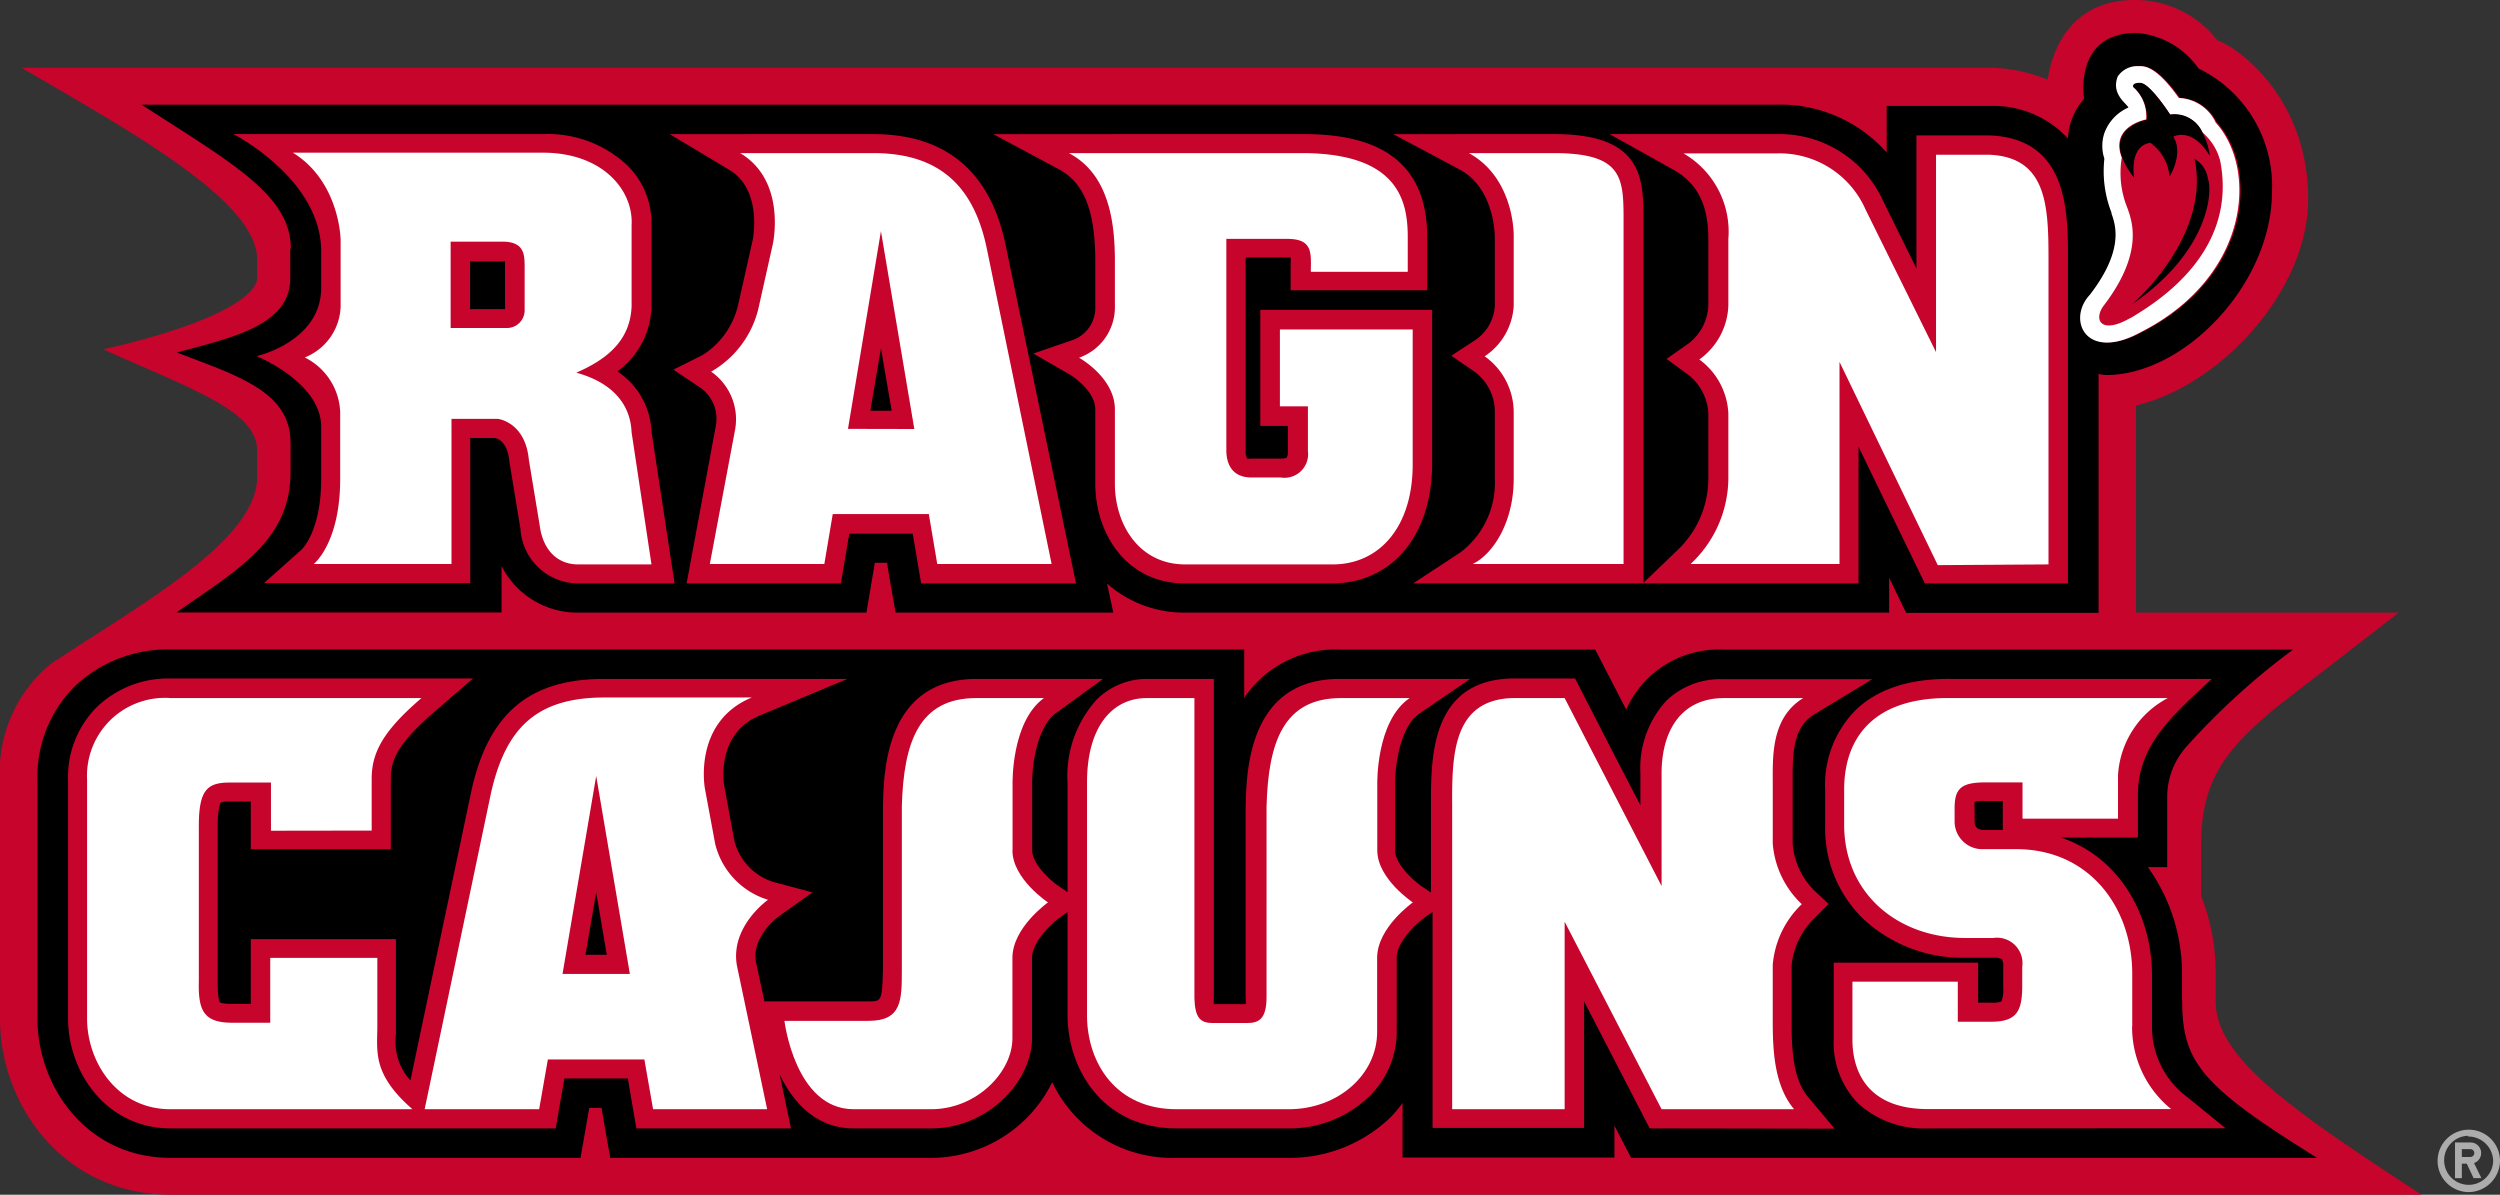
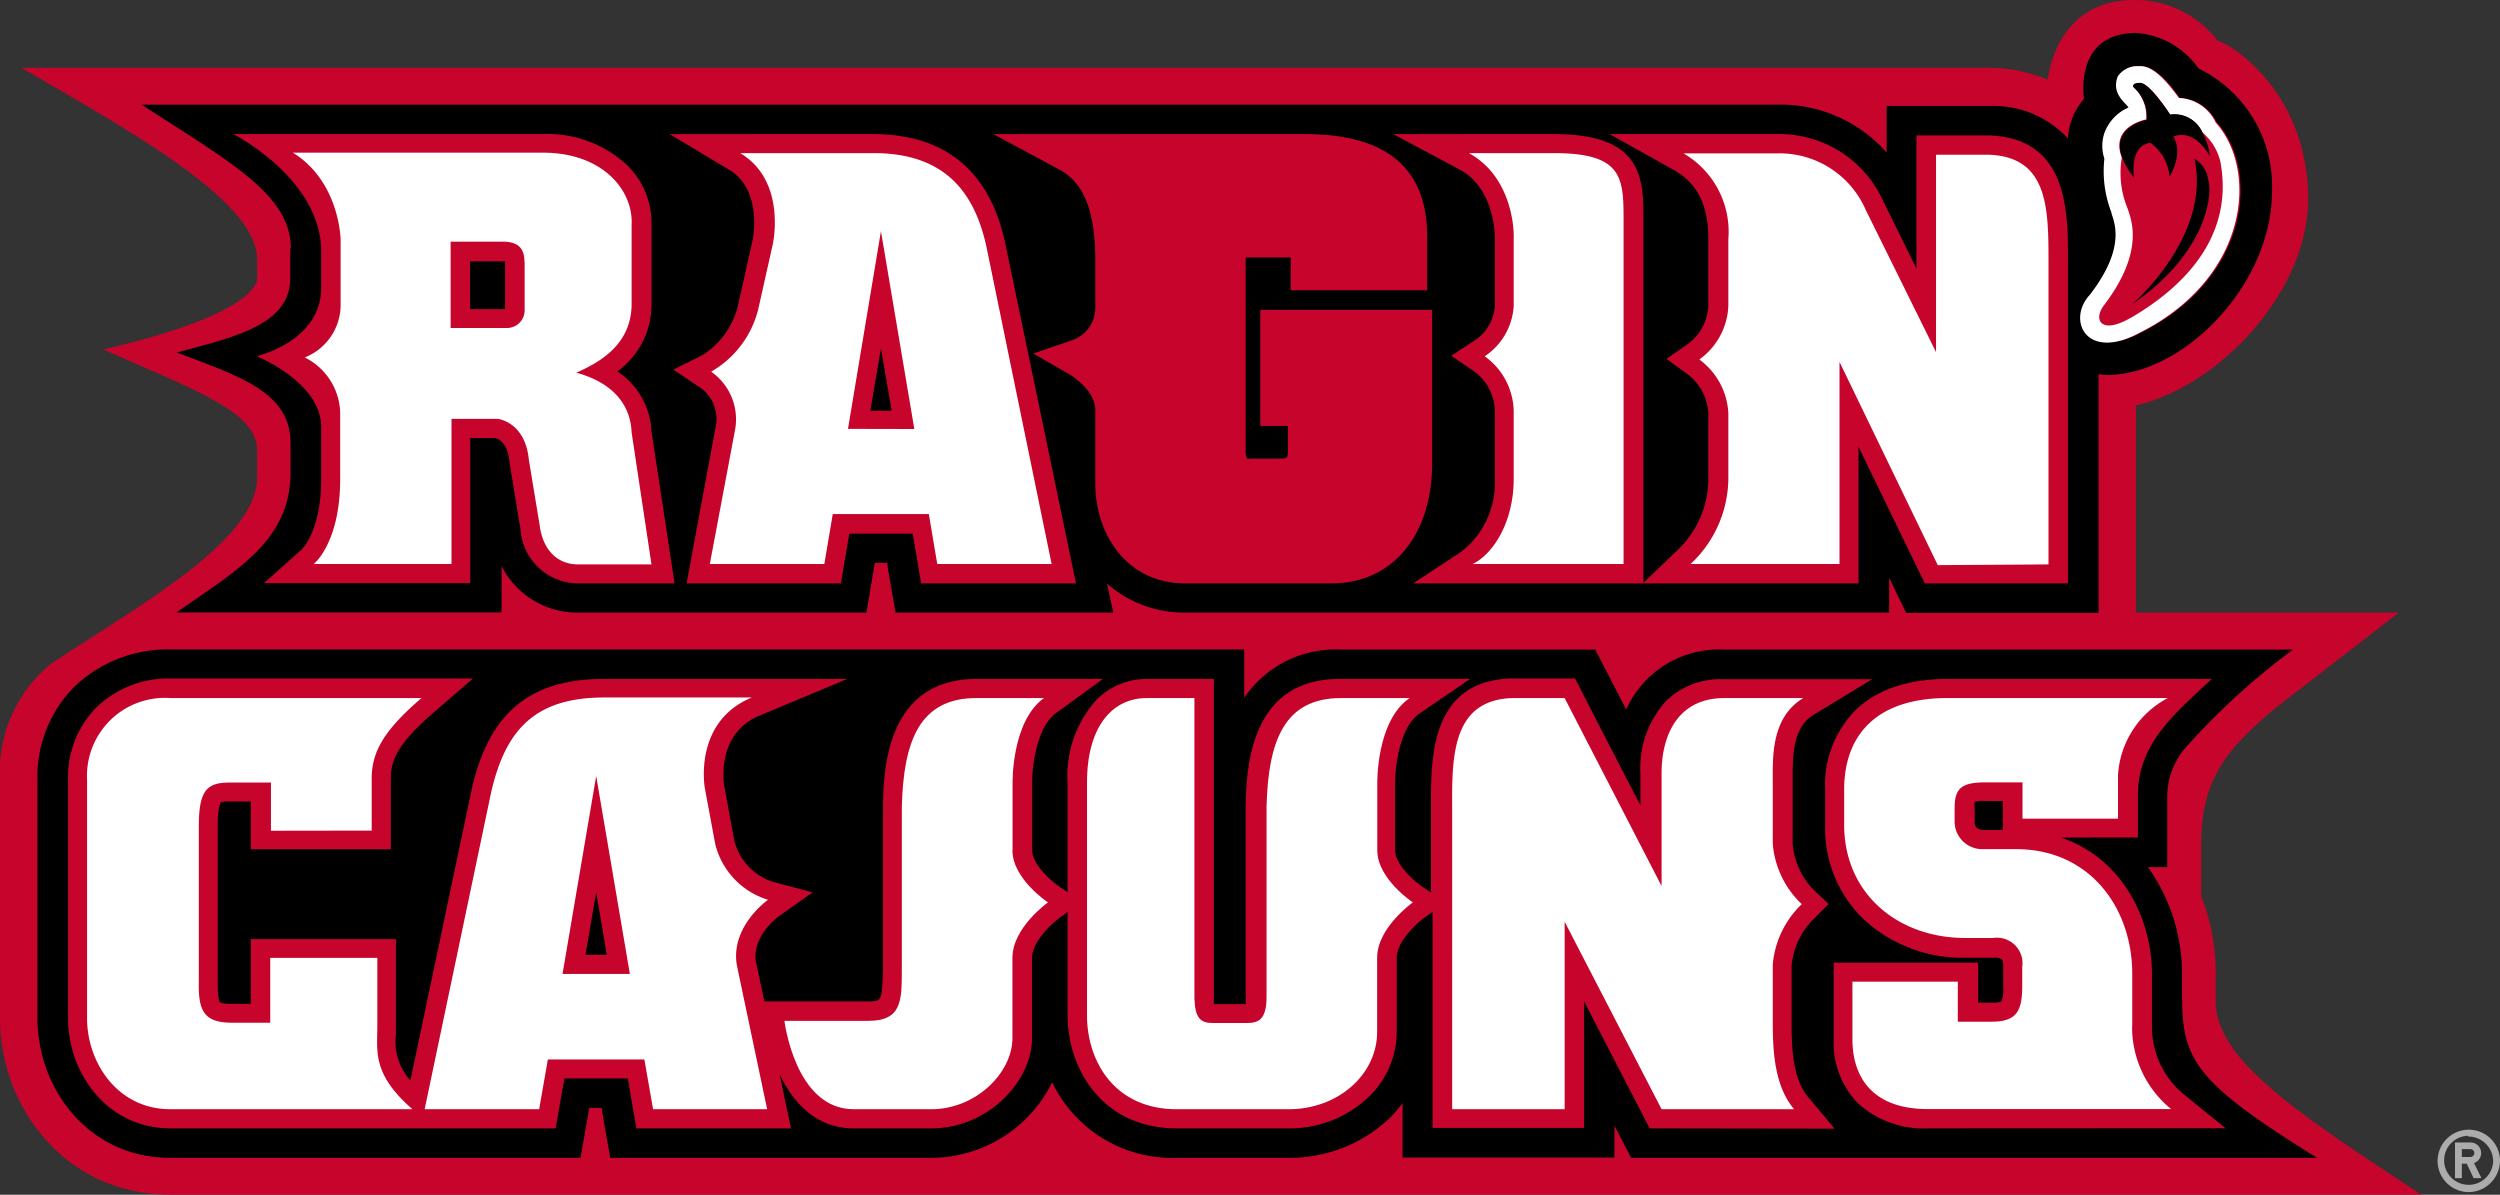
<svg xmlns="http://www.w3.org/2000/svg" viewBox="0 0 172.26 82.32">
  <rect x="0" y="0" width="172.26" height="82.32" fill="#333333" stroke="none" />
  <defs>
    <style>.cls-1{fill:#c6042c;}.cls-2{fill:#acacac;}.cls-3{fill:#fff;}</style>
  </defs>
  <g id="Layer_2" data-name="Layer 2">
    <g id="Layer_1-2" data-name="Layer 1">
      <path class="cls-1" d="M152.67,69V67.15a14.5,14.5,0,0,0-1-5.41V58.15c0-4.45,1.78-6.58,5.15-9.39l8.47-6.55H147.18s0-7.51,0-14.27c5.78-1.36,11.86-7.86,11.86-14.23,0-7.22-5.16-10.61-6.25-10.92A7.16,7.16,0,0,0,147.09,0c-5,0-5.84,4.42-6,5.49a10.79,10.79,0,0,0-3.89-.82H1.49c7.13,4.2,16.23,9.08,16.23,13.22v1.39C17,22,7.11,24.07,7.11,24.07c6.39,2.86,10.61,4.27,10.61,7v1.79c0,4.43-8.16,8.85-14.21,12.88A9.62,9.62,0,0,0,0,53.8V70.18c0,6,4.4,12.14,11.77,12.14H166.85C158.27,76.69,152.67,73,152.67,69" />
      <path class="cls-1" d="M146.81,21.91c1.87-1.13,7.34-4.53,6.16-10.77a3.78,3.78,0,0,0-1.23-2,4.9,4.9,0,0,1,.51,1.62c-1.24-2.06-2.52-1.33-2.52-1.33.77,1.18-.26,2.75-.26,2.75a3.2,3.2,0,0,0-1.32-2.33c-1.5.21-1.12,2.4-1.12,2.4a5.25,5.25,0,0,1-.81-1.35,6.38,6.38,0,0,0,.39,3.48c.29.84,1.18,3-1.63,6.71-.75,1-.14,2,1.83.86m4.4-11a1.91,1.91,0,0,1,.93,1.42c.33.91,0,5-5.2,8.6,0,0,5.43-4.67,4.27-10" />
      <path d="M34.8,18.27l0-.26-.16,0H32.39V21.3H34.8v-3" />
      <path d="M60.7,24c-.36,2.1-.58,3.44-.73,4.3h1.47c-.15-.86-.38-2.2-.74-4.3" />
      <path d="M20,17.12v2.05c0,3.26-4,4.08-7.81,5.12,4.27,1.64,7.83,2.7,7.83,6.24v2c0,4.74-3.7,6.75-7.86,9.67H34.56V39a5.84,5.84,0,0,0,5.3,3.21H59.7s.55-3.24.58-3.43h.85c0,.19.58,3.43.58,3.43h15l-.43-2a8,8,0,0,0,5.4,2h48.49V39.81l1.17,2.42h13.26V25.77a2.87,2.87,0,0,0,.54.07c5.35,0,11.41-6.24,11.41-12.65a9,9,0,0,0-5.06-8.47,5.74,5.74,0,0,0-4.28-2.45c-4.36,0-3.61,4.54-3.61,4.54a4.43,4.43,0,0,0-1.11,2.73,7,7,0,0,0-5.34-2.24H130v3.21a9.77,9.77,0,0,0-7.56-3.3H9.75c6.18,4,10.29,6.23,10.29,9.91m124,3.19c2.39-3.1,1.76-4.82,1.49-5.6l0-.06h0a7.86,7.86,0,0,1-.49-3.72,2.79,2.79,0,0,1,0-1.76,3.06,3.06,0,0,1,1.69-1.76c-.14-.29-1.21-.93-.74-2.14a1.61,1.61,0,0,1,1.43-.71c.38,0,1.18-.06,2.78,2.19a2.94,2.94,0,0,1,2.52,1.65c3,3.28,2.33,10.73-5.17,14.51-3.75,2-5.06-.89-3.46-2.6m-37-11.07c6.15,0,6.15,3.07,6.15,6V40.16l2.3-2.21A6.8,6.8,0,0,0,117.71,33V28.45a3.61,3.61,0,0,0-1.4-2.64l-1.48-1.08,1.5-1.05a3.46,3.46,0,0,0,1.38-2.63v-4.6c0-2.32-.75-3.83-2.4-4.75l-4.4-2.46h11.5a7.84,7.84,0,0,1,7.35,4.62l2.29,4.64V9.33h5c5.47.18,5.45,5.28,5.44,8.65V40.2h-9.86s-2.6-5.34-4.57-9.42V40.2H97.37l3.26-2.14A6,6,0,0,0,103,33V28.37a3.44,3.44,0,0,0-1.37-2.74L100,24.51l1.64-1.07A3.07,3.07,0,0,0,103,21.08V16.42c0-1.17-.42-3.65-2.39-4.72L96,9.24Zm-17.2,0c5.69,0,8.45,2.37,8.45,7.1V20H88.93l0-1.92a1.65,1.65,0,0,0,0-.34l-.25,0H85.83V31.1a.88.88,0,0,0,.11.5,1,1,0,0,0,.27,0h2a1.14,1.14,0,0,0,.44-.06.78.78,0,0,0,.09-.45V29.35H86.84v-8H98.68V31.94c0,4.91-2.72,8.23-6.86,8.26H81.66c-4.06,0-6.19-3.45-6.19-6.87v-5.1c0-1.37-1.75-2.42-1.77-2.43l-2.5-1.44,2.74-.94a2.36,2.36,0,0,0,1.53-2.34V18c0-3.44-.76-5.39-2.48-6.32L68.44,9.24Zm-29.73,0c5,0,8.08,2.57,9.13,7.64L74.14,40.2H63.47l-.58-3.43H58.52l-.58,3.43H47.31l2-10.79a2.62,2.62,0,0,0-1.06-2.7l-1.85-1.24,2-1A5.55,5.55,0,0,0,50.86,21l1-4.45s.73-3.47-1.63-4.86L46.14,9.24Zm-22.73,0a8,8,0,0,1,5.83,2.19,5.58,5.58,0,0,1,1.63,3.82c0,.18,0,5.88,0,5.88a5.68,5.68,0,0,1-2.35,4.46,5.24,5.24,0,0,1,2.35,4.14L46.48,40.2H39.86a4,4,0,0,1-4-3.77s-.75-4.54-.76-4.63c-.13-1.34-.77-1.58-1-1.62h-1.7v10H18.19l2.59-2.31s1.35-1.24,1.35-4.86V29.41c0-3.07-4.45-4.87-4.45-4.87s4.45-1,4.45-4.71V17.32c0-5-6.05-8.08-6.05-8.08Z" />
      <path d="M40.34,65.79h1.47c-.15-.86-.37-2.19-.73-4.3-.36,2.11-.59,3.44-.74,4.3" />
      <path d="M150.35,68.91V67.1A12.61,12.61,0,0,0,148,59.75h1.33v-4.9a5.2,5.2,0,0,1,1.36-3.44A48.74,48.74,0,0,1,158,44.76H118.8a7,7,0,0,0-6.75,4.13l-2.13-4.13H92.39a7.59,7.59,0,0,0-6.66,3.32V44.75h-74a9.29,9.29,0,0,0-6.6,2.56,8.8,8.8,0,0,0-2.55,6.46V70.18c0,4.72,3.42,9.6,9.16,9.6H40s.57-3.24.6-3.44h.86c0,.2.59,3.44.59,3.44H64.17a9.31,9.31,0,0,0,8.33-5.21,9.16,9.16,0,0,0,8.58,5.21H88.8a10,10,0,0,0,7-2.78,8.54,8.54,0,0,0,.84-1v3.76h14.6V77.56l1.15,2.22h47.27c-8.06-5-9.3-6.63-9.3-10.87m-36.69,8.84L109.15,69v8.72H98.71V62.83l-.57.41c-.49.35-1.9,1.62-1.9,2.76,0,0,0,5.09,0,5.11a6.23,6.23,0,0,1-1.92,4.46,7.88,7.88,0,0,1-5.51,2.18H81.08c-5.06,0-7.45-4-7.52-7.65V62.84l-.55.4c-.49.35-1.89,1.62-1.9,2.76v5.54c0,2.93-3,6.21-6.94,6.21H58.82c-2.56,0-4.17-1.76-5.1-3.73l.78,3.73H43.85s-.42-2.42-.59-3.44H38.89c-.18,1-.6,3.44-.6,3.44H11.77c-4.43,0-7.08-3.85-7.08-7.57V53.75a6.82,6.82,0,0,1,1.95-5,7.11,7.11,0,0,1,5.12-2H32.59l-2.66,2.3c-2.52,2.17-3,3.32-3,4.58v4.89H17.28V55.23H15.8a1.43,1.43,0,0,0-.6.07c0,.05-.2.33-.2,1.56V67.7c0,1.12.13,1.33.14,1.35s.17.12.81.12h1.33V64.71h10v6.55a4,4,0,0,0,1,3.19c1.35-6.43,4.21-20,4.22-20.05,1.19-5.27,4-7.62,9.12-7.62H58.39l-6.06,2.53c-3,1.25-2.46,4.68-2.43,4.82l.69,3.75a4,4,0,0,0,2.66,2.88l2.74.73L53.7,63.11s-1.93,1.37-1.61,3.18L52.67,69h7.17c.9,0,.94,0,1-2.22V55.54c.05-2.4.19-8.76,6.46-8.76H76l-3.26,2.37c-1.33,1-1.62,3.7-1.62,4.72v.06h0V54h0c0,.2,0,.4,0,.58v4c0,1,1.37,2.18,1.86,2.5l.58.39V54a7.86,7.86,0,0,1,2-5.79A4.9,4.9,0,0,1,79,46.78h4.64v22a2.79,2.79,0,0,0,0,.41h2.19a2.3,2.3,0,0,0,0-.47V55.54c.06-2.4.2-8.76,6.47-8.76h9l-3.5,2.39c-1.37.94-1.67,3.72-1.67,4.73v0h0V54h0c0,.21,0,.41,0,.59v4c0,1,1.38,2.18,1.86,2.5l.61.41v-6c0-3.2-.06-8.56,5.48-8.75h4.45s2.55,5,4.5,8.73V53.28a6.87,6.87,0,0,1,1.79-5,5.36,5.36,0,0,1,3.87-1.48H129l-4,2.43c-1.39.85-1.49,2.48-1.48,4.52v4.38A5.12,5.12,0,0,0,125,61.35l1,.94-1,1a5.19,5.19,0,0,0-1.55,3.24v4.09c0,1.9.15,3.82,1.16,5l1.8,2.15Zm19.19,0A6.72,6.72,0,0,1,128,76a6,6,0,0,1-1.65-4.39V66.33h9.95v2.76h1a1.39,1.39,0,0,0,.61-.09,2.38,2.38,0,0,0,.12-1v-1.4a.87.87,0,0,0-.1-.51,1.07,1.07,0,0,0-.56-.1h-1.91a10,10,0,0,1-7.1-2.7,8.7,8.7,0,0,1-2.6-6.42V54.43a7.32,7.32,0,0,1,2.1-5.5c1.52-1.47,3.76-2.19,6.62-2.15h17.92c-2.61,2.44-5.09,4.49-5.09,8v2.93H142c4.07,1.36,6.25,5.36,6.28,9.38v3.65a6,6,0,0,0,2.2,4.67l2.87,2.33Z" />
      <path d="M136.06,55.29a1.44,1.44,0,0,0,0,.4v.93c0,.14,0,.57.69.57H138v-2h-1.21a2.46,2.46,0,0,0-.73.06" />
      <path d="M152.14,12.36a1.91,1.91,0,0,0-.93-1.42c1.16,5.35-4.27,10-4.27,10,5.24-3.6,5.53-7.69,5.2-8.6" />
      <path class="cls-2" d="M170.06,78.26A1.69,1.69,0,1,0,171.79,80a1.72,1.72,0,0,0-1.73-1.69m0,3.83a2.15,2.15,0,1,1,2.2-2.14,2.18,2.18,0,0,1-2.2,2.14" />
      <path class="cls-2" d="M169.63,79.18v.54h.59a.27.27,0,0,0,0-.54h-.59m1.33,2h-.52l-.47-1h-.34v1h-.47V78.72h1.06a.73.73,0,0,1,.25,1.42l.49,1" />
      <path class="cls-3" d="M152.65,8.4a2.94,2.94,0,0,0-2.52-1.65c-1.6-2.25-2.4-2.2-2.78-2.19a1.61,1.61,0,0,0-1.43.71c-.47,1.21.6,1.85.74,2.14A3.06,3.06,0,0,0,145,9.17a2.79,2.79,0,0,0,0,1.76,7.86,7.86,0,0,0,.49,3.72h0l0,.06c.27.78.9,2.5-1.49,5.6-1.6,1.71-.29,4.64,3.46,2.6,7.5-3.78,8.18-11.23,5.17-14.51m-5.84,13.51c-2,1.16-2.58.14-1.83-.86,2.81-3.68,1.92-5.87,1.63-6.71a6.38,6.38,0,0,1-.39-3.48c-.84-2.17,1.68-2.63,1.68-2.63A2.71,2.71,0,0,0,147,6s-.14-.23.5-.26,2.05,2.18,2.05,2.18a2.1,2.1,0,0,1,2.21,1.21,3.78,3.78,0,0,1,1.23,2c1.18,6.24-4.29,9.65-6.16,10.77" />
      <path class="cls-3" d="M23.47,16.54v4.59A3.91,3.91,0,0,1,21,24.63a4.4,4.4,0,0,1,2.44,3.75V33c0,4.43-1.82,5.86-1.82,5.86h9.49v-10h3.18s1.9.19,2.15,2.82l.75,4.54c.22,1.67,1.21,2.67,2.64,2.67h5.06l-1.37-9.1c-.09-2.15-1.57-3.5-3.81-4.11,1.79-.79,3.72-2,3.81-4.59l0-5.57c.14-2.41-2-5-6.1-5H20.18c3.24,2,3.29,6,3.29,6m7.58.13s2.08,0,3.58,0,1.5.92,1.52,1.59v3.11a1.22,1.22,0,0,1-1.28,1.25c-1.28,0-3.82,0-3.82,0Z" />
      <path class="cls-3" d="M60.14,10.55H51c3.23,1.92,2.25,6.27,2.25,6.27l-1,4.47A6.86,6.86,0,0,1,49,25.61a4,4,0,0,1,1.65,4l-1.74,9.25H56.8l.58-3.44H64l.58,3.44h7.88L68,17.15c-.86-4.18-3.14-6.6-7.81-6.6m-1.76,19L60.7,15.93,63,29.56Z" />
-       <path class="cls-3" d="M74.37,24.66s2.48,1.38,2.45,3.59v5.08c0,2.8,1.66,5.56,4.84,5.56H91.82c3.27,0,5.54-2.64,5.52-6.94V22.7H88.19V28h1.93v3.08a1.63,1.63,0,0,1-1.89,1.82h-2c-1.29,0-1.71-.87-1.73-1.82V16.46h4.2c1.79,0,1.63,1,1.62,2.27H97V16.35c0-2.43-.59-5.74-7.12-5.8H73.65C76.4,12,76.82,15.27,76.82,18v3.06a3.68,3.68,0,0,1-2.45,3.58" />
      <path class="cls-3" d="M104.3,16.46v4.62a4.47,4.47,0,0,1-2,3.47,4.74,4.74,0,0,1,2,3.82V33c0,3-1.43,5.18-2.82,5.86h10.39V15.28c0-3,0-4.73-4.8-4.73h-5.86c2.68,1.46,3.13,4.62,3.09,5.91" />
      <path class="cls-3" d="M141.15,38.89V18c0-3.74-.06-7.2-4.13-7.34H133.4v13.6l-4.85-9.81a6.47,6.47,0,0,0-6.14-3.88H116a6.24,6.24,0,0,1,3.09,5.91v4.59a4.78,4.78,0,0,1-2,3.7,4.89,4.89,0,0,1,2,3.71V33a8.15,8.15,0,0,1-2.6,5.86h10.26V24.94l6.77,14Z" />
      <path class="cls-3" d="M25.61,57.23V53.66c0-1.87.86-3.35,3.43-5.56H11.76A5.37,5.37,0,0,0,6,53.73V70.18c0,3,2.07,6.25,5.74,6.25H28.42C25.63,74,26,72.45,26,70.7V66H18.62v4.47H16c-1.92,0-2.35-.79-2.3-2.82V56.92c0-2.47.56-3,2.13-3h2.84v3.32Z" />
      <path class="cls-3" d="M52.92,62a5.36,5.36,0,0,1-3.64-3.85l-.71-3.82s-.85-4.58,3.23-6.27H41.64c-4.73,0-6.81,2.16-7.81,6.59L29.26,76.43h7.89l.6-3.43H44.4L45,76.43h7.86l-2.08-9.88C50.29,63.84,52.92,62,52.92,62M38.76,67.11l2.32-13.64L43.4,67.11Z" />
      <path class="cls-3" d="M69.77,58.59s0-5.63,0-4.59c0,0-.1-4.26,2.16-5.9H67.26c-3.92,0-5,3-5.12,7.47V66.8c0,2.14,0,3.54-2.3,3.54H54.05s.73,6.09,4.77,6.09h5.35c3.09,0,5.59-2.53,5.59-4.89V66c0-2.09,2.45-3.82,2.45-3.82s-2.45-1.62-2.45-3.59" />
      <path class="cls-3" d="M94.9,58.59s0-5.63,0-4.59c0,0-.09-4.32,2.23-5.9H92.39c-3.93,0-5,3-5.12,7.47V68.7c0,1.6-.6,1.78-1.33,1.79H83.55c-.83,0-1.21-.35-1.25-1.7V48.1H79c-2.29,0-4.12,1.89-4.1,5.87V70.1c.06,3.18,2,6.33,6.17,6.33H88.8c3.43,0,6.12-2.43,6.09-5.37V66c0-2.09,2.46-3.82,2.46-3.82s-2.45-1.62-2.45-3.59" />
      <path class="cls-3" d="M124.25,48.1H118.8c-3,0-4.34,2.3-4.31,5.3v7.65L107.81,48.1h-3.62c-4.07.14-4.15,3.89-4.13,7.42V76.43h7.75V63.51l6.68,12.92h9.13c-1.35-1.6-1.46-4-1.47-5.86V66.48a6.52,6.52,0,0,1,2-4.18,6.43,6.43,0,0,1-2-4.18V54c0-1.82-.14-4.53,2.1-5.9" />
      <path class="cls-3" d="M146.92,70.75V67.1c0-4.53-2.91-8.59-8-8.59h-2.24a1.91,1.91,0,0,1-2-1.9v-.92c0-1.37.47-1.78,2.12-1.78h2.56v2.5h6.58v-3a6.43,6.43,0,0,1,3.43-5.31H134.45c-5.29-.09-7.39,2.68-7.38,6.33v2.39c0,4.79,3.74,7.82,8.36,7.81h1.91a1.76,1.76,0,0,1,2,2v1.26c0,1.67-.3,2.5-2.07,2.51h-2.37V67.64h-7.26v4c0,2.07.94,4.78,5.2,4.78h16.76a7.28,7.28,0,0,1-2.69-5.68" />
      <path d="M151.74,9.1a2.1,2.1,0,0,0-2.21-1.21s-1.41-2.16-2.05-2.18S147,6,147,6a2.71,2.71,0,0,1,.92,2.26s-2.52.46-1.68,2.63a5.25,5.25,0,0,0,.81,1.35s-.38-2.19,1.12-2.4a3.2,3.2,0,0,1,1.32,2.33s1-1.57.26-2.75c0,0,1.28-.73,2.52,1.33a4.9,4.9,0,0,0-.51-1.62" />
    </g>
  </g>
</svg>